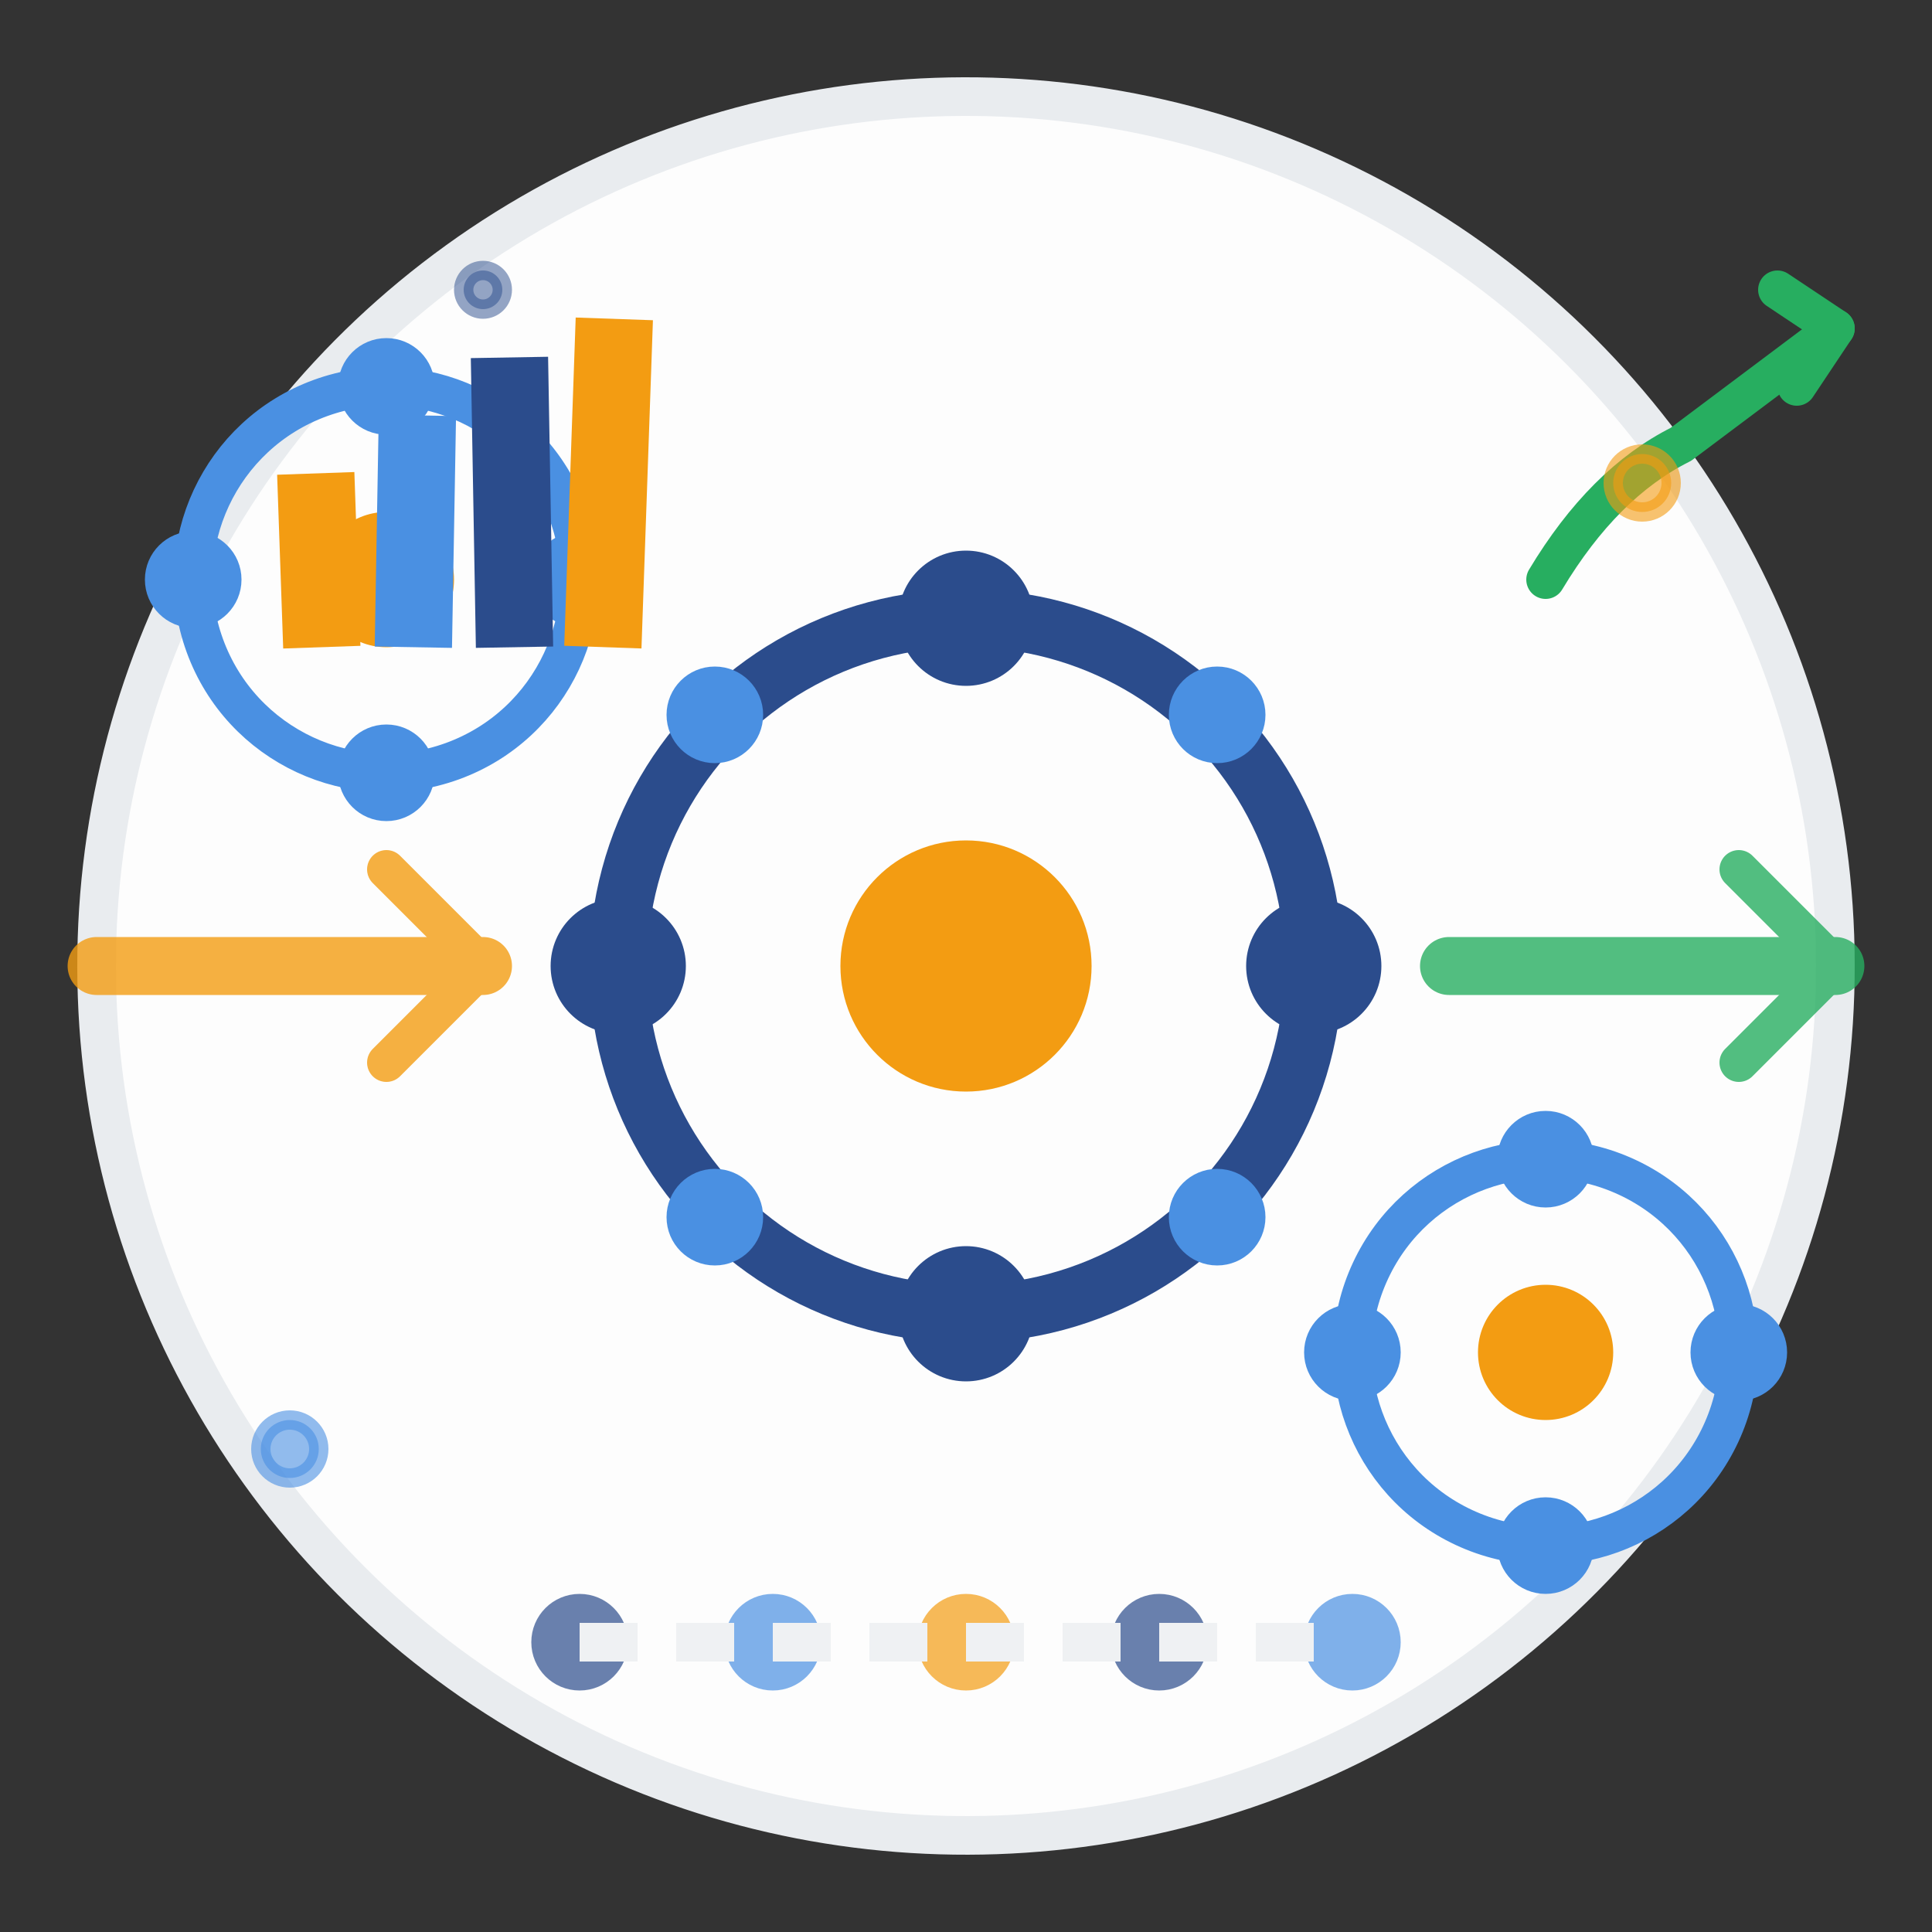
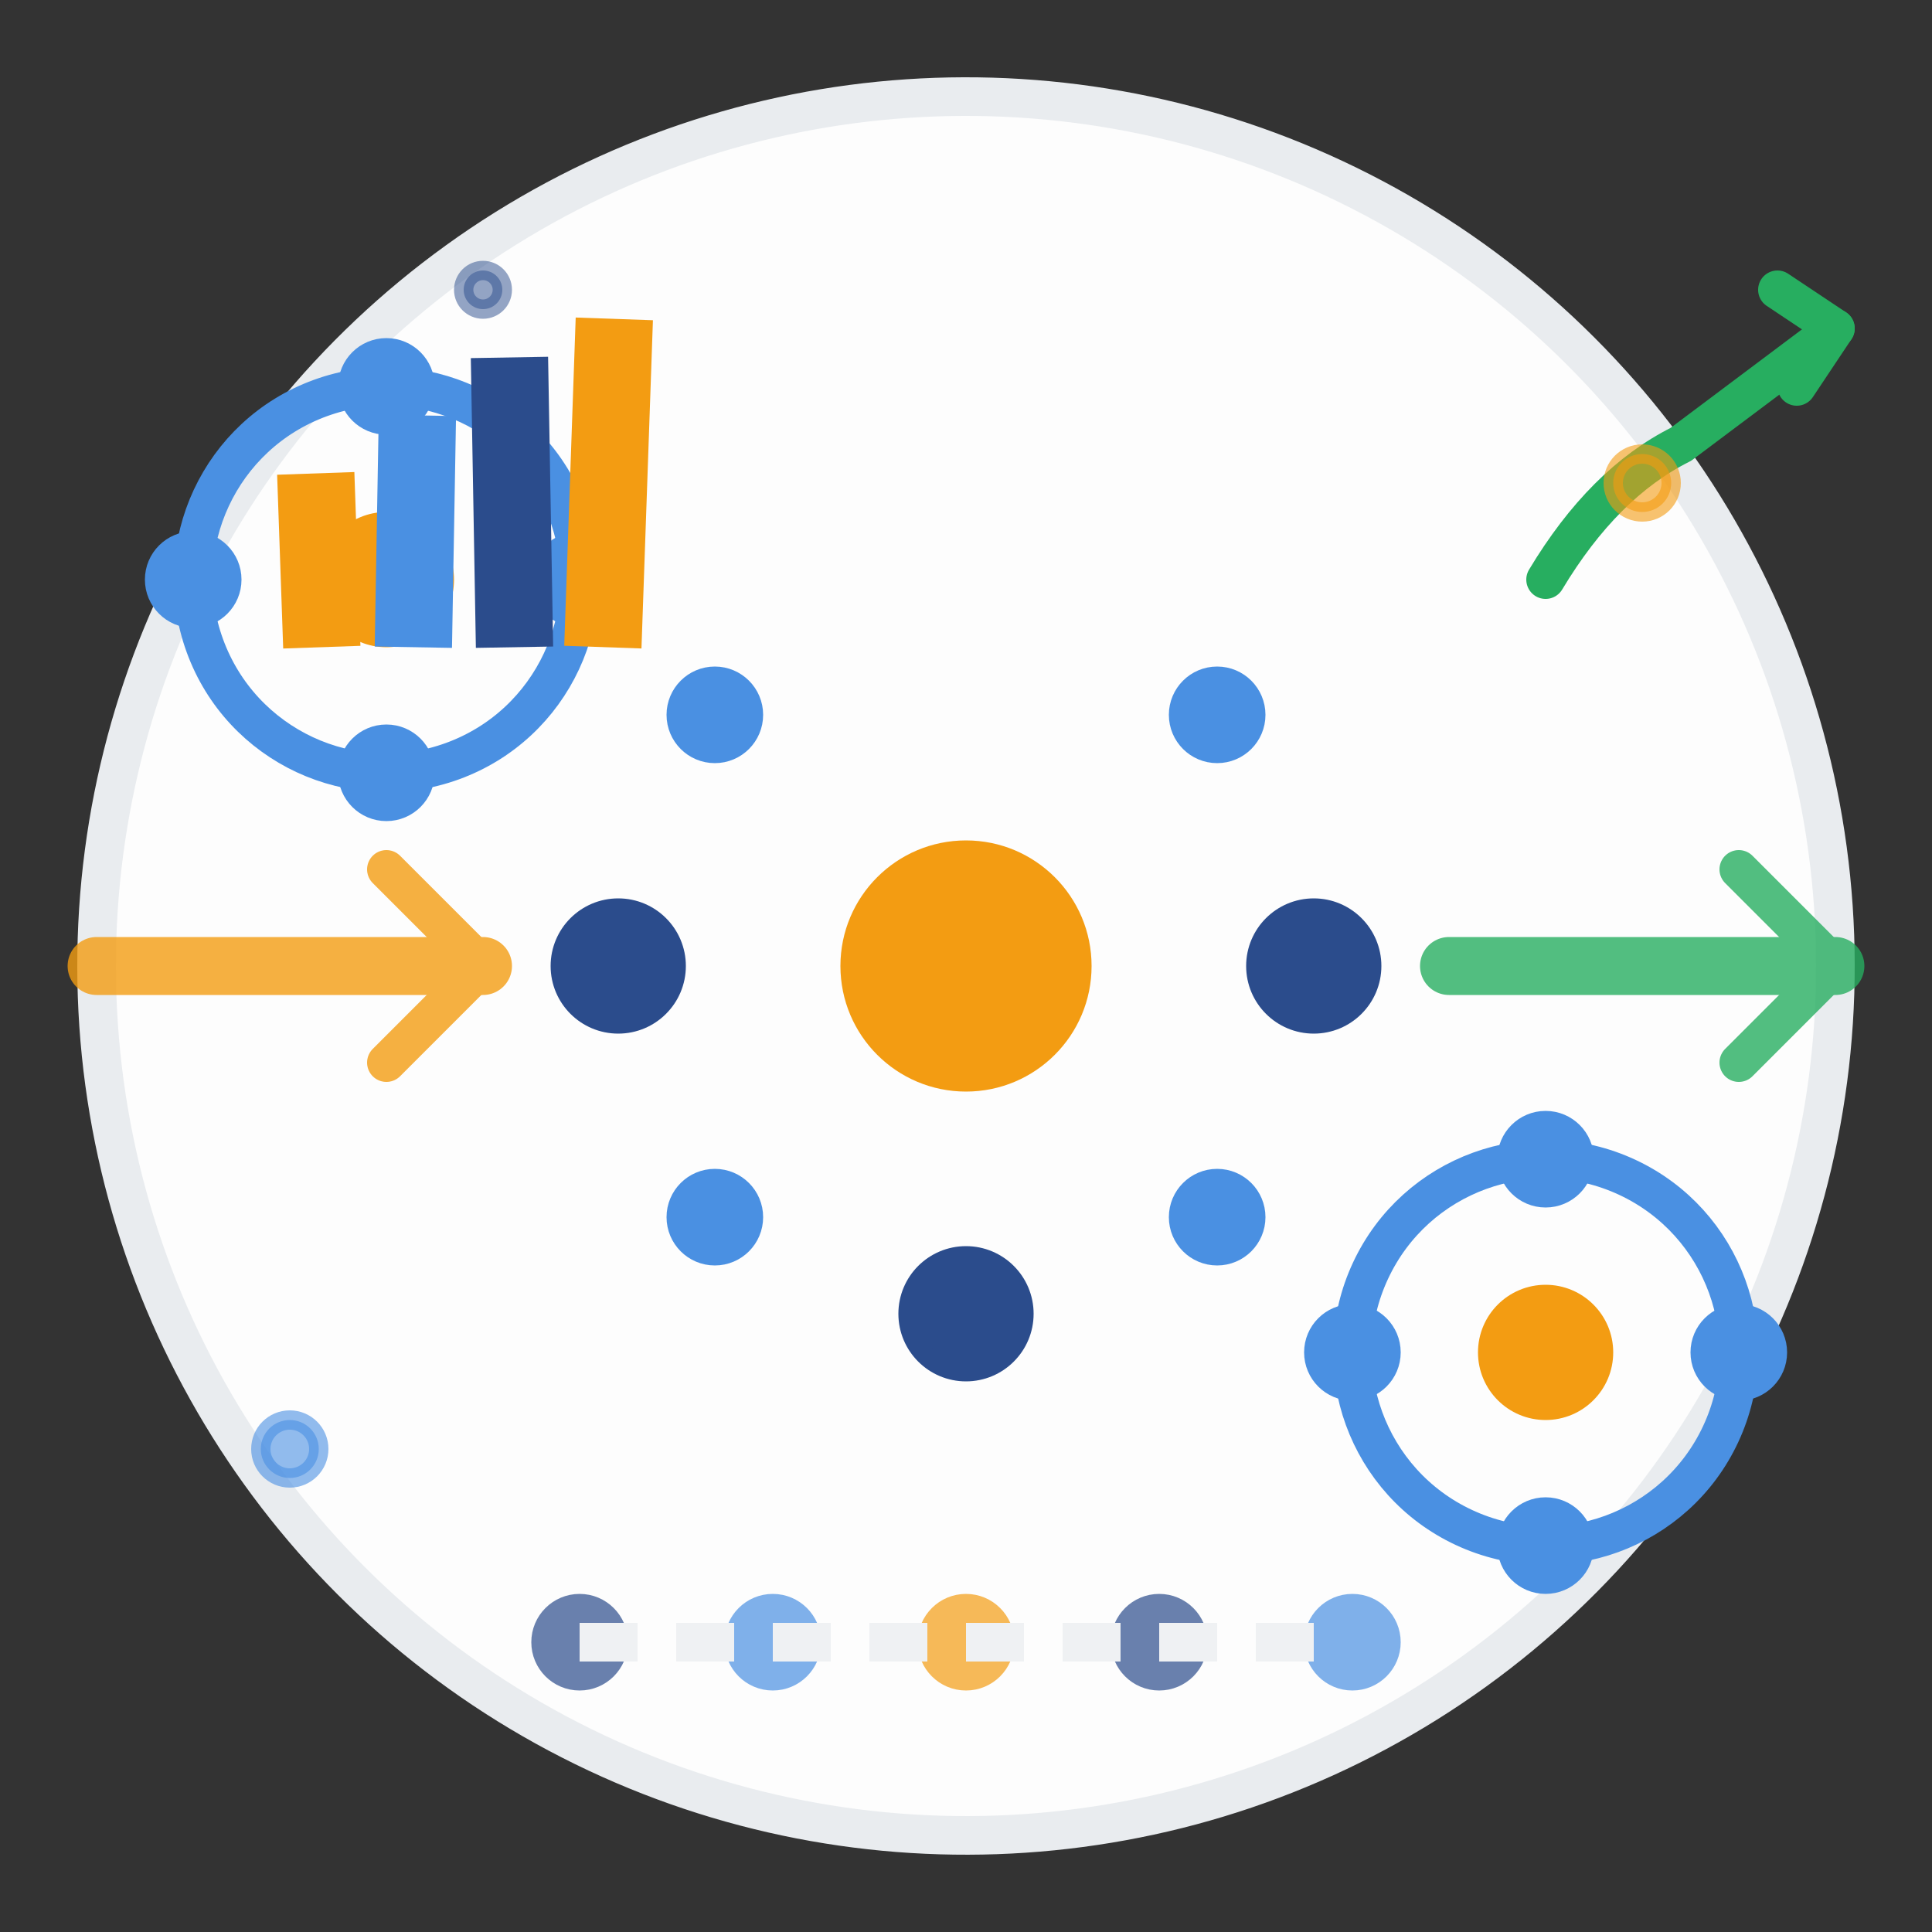
<svg xmlns="http://www.w3.org/2000/svg" width="100" height="100" viewBox="0 0 100 100">
  <rect x="0" y="0" width="100" height="100" fill="#333333" stroke="none" />
  <defs>
    <style>
      .hand-drawn { 
        stroke-linecap: round; 
        stroke-linejoin: round;
      }
      .primary { fill: #2B4C8C; stroke: #2B4C8C; }
      .secondary { fill: #4A90E2; stroke: #4A90E2; }
      .accent { fill: #F39C12; stroke: #F39C12; }
      .light { fill: #F8F9FA; stroke: #E9ECEF; }
    </style>
  </defs>
  <circle cx="50" cy="50" r="45" fill="#FDFDFD" stroke="#E9ECEF" stroke-width="2" transform="rotate(-2 50 50)" />
  <g transform="translate(50, 50)">
-     <circle cx="0" cy="0" r="18" fill="none" stroke="#2B4C8C" stroke-width="3" transform="rotate(15 0 0)" />
    <circle cx="0" cy="0" r="6" class="accent" />
-     <circle cx="0" cy="-18" r="3" class="primary" />
    <circle cx="0" cy="18" r="3" class="primary" />
    <circle cx="-18" cy="0" r="3" class="primary" />
    <circle cx="18" cy="0" r="3" class="primary" />
    <circle cx="13" cy="-13" r="2" class="secondary" />
    <circle cx="-13" cy="-13" r="2" class="secondary" />
    <circle cx="13" cy="13" r="2" class="secondary" />
    <circle cx="-13" cy="13" r="2" class="secondary" />
  </g>
  <g transform="translate(20, 30)">
    <circle cx="0" cy="0" r="10" fill="none" stroke="#4A90E2" stroke-width="2" transform="rotate(-20 0 0)" />
    <circle cx="0" cy="0" r="3" class="accent" />
    <circle cx="0" cy="-10" r="2" class="secondary" />
    <circle cx="0" cy="10" r="2" class="secondary" />
    <circle cx="-10" cy="0" r="2" class="secondary" />
    <circle cx="10" cy="0" r="2" class="secondary" />
  </g>
  <g transform="translate(80, 70)">
    <circle cx="0" cy="0" r="10" fill="none" stroke="#4A90E2" stroke-width="2" transform="rotate(25 0 0)" />
    <circle cx="0" cy="0" r="3" class="accent" />
    <circle cx="0" cy="-10" r="2" class="secondary" />
    <circle cx="0" cy="10" r="2" class="secondary" />
    <circle cx="-10" cy="0" r="2" class="secondary" />
    <circle cx="10" cy="0" r="2" class="secondary" />
  </g>
  <g opacity="0.8">
    <path d="M5 50 L25 50" stroke="#F39C12" stroke-width="3" fill="none" class="hand-drawn" />
    <path d="M20 45 L25 50 L20 55" stroke="#F39C12" stroke-width="2" fill="none" class="hand-drawn" />
    <path d="M75 50 L95 50" stroke="#27AE60" stroke-width="3" fill="none" class="hand-drawn" />
    <path d="M90 45 L95 50 L90 55" stroke="#27AE60" stroke-width="2" fill="none" class="hand-drawn" />
  </g>
  <g transform="translate(15, 15)">
    <rect x="0" y="10" width="3" height="8" class="accent" transform="rotate(-2 1.5 14)" />
    <rect x="5" y="7" width="3" height="11" class="secondary" transform="rotate(1 6.5 12.5)" />
    <rect x="10" y="4" width="3" height="14" class="primary" transform="rotate(-1 11.5 11)" />
    <rect x="15" y="2" width="3" height="16" class="accent" transform="rotate(2 16.5 10)" />
  </g>
  <g opacity="0.7">
    <circle cx="30" cy="85" r="2" class="primary" />
    <circle cx="40" cy="85" r="2" class="secondary" />
    <circle cx="50" cy="85" r="2" class="accent" />
    <circle cx="60" cy="85" r="2" class="primary" />
    <circle cx="70" cy="85" r="2" class="secondary" />
    <path d="M30 85 L70 85" stroke="#E9ECEF" stroke-width="2" stroke-dasharray="3,2" />
  </g>
  <g transform="translate(75, 15)">
    <path d="M5 15 Q8 10, 12 8 Q16 5, 20 2" stroke="#27AE60" stroke-width="2" fill="none" class="hand-drawn" />
    <path d="M17 0 L20 2 L18 5" stroke="#27AE60" stroke-width="2" fill="none" class="hand-drawn" />
  </g>
  <circle cx="85" cy="25" r="1.5" class="accent" opacity="0.6" />
  <circle cx="15" cy="75" r="1.5" class="secondary" opacity="0.6" />
  <circle cx="25" cy="15" r="1" class="primary" opacity="0.5" />
</svg>